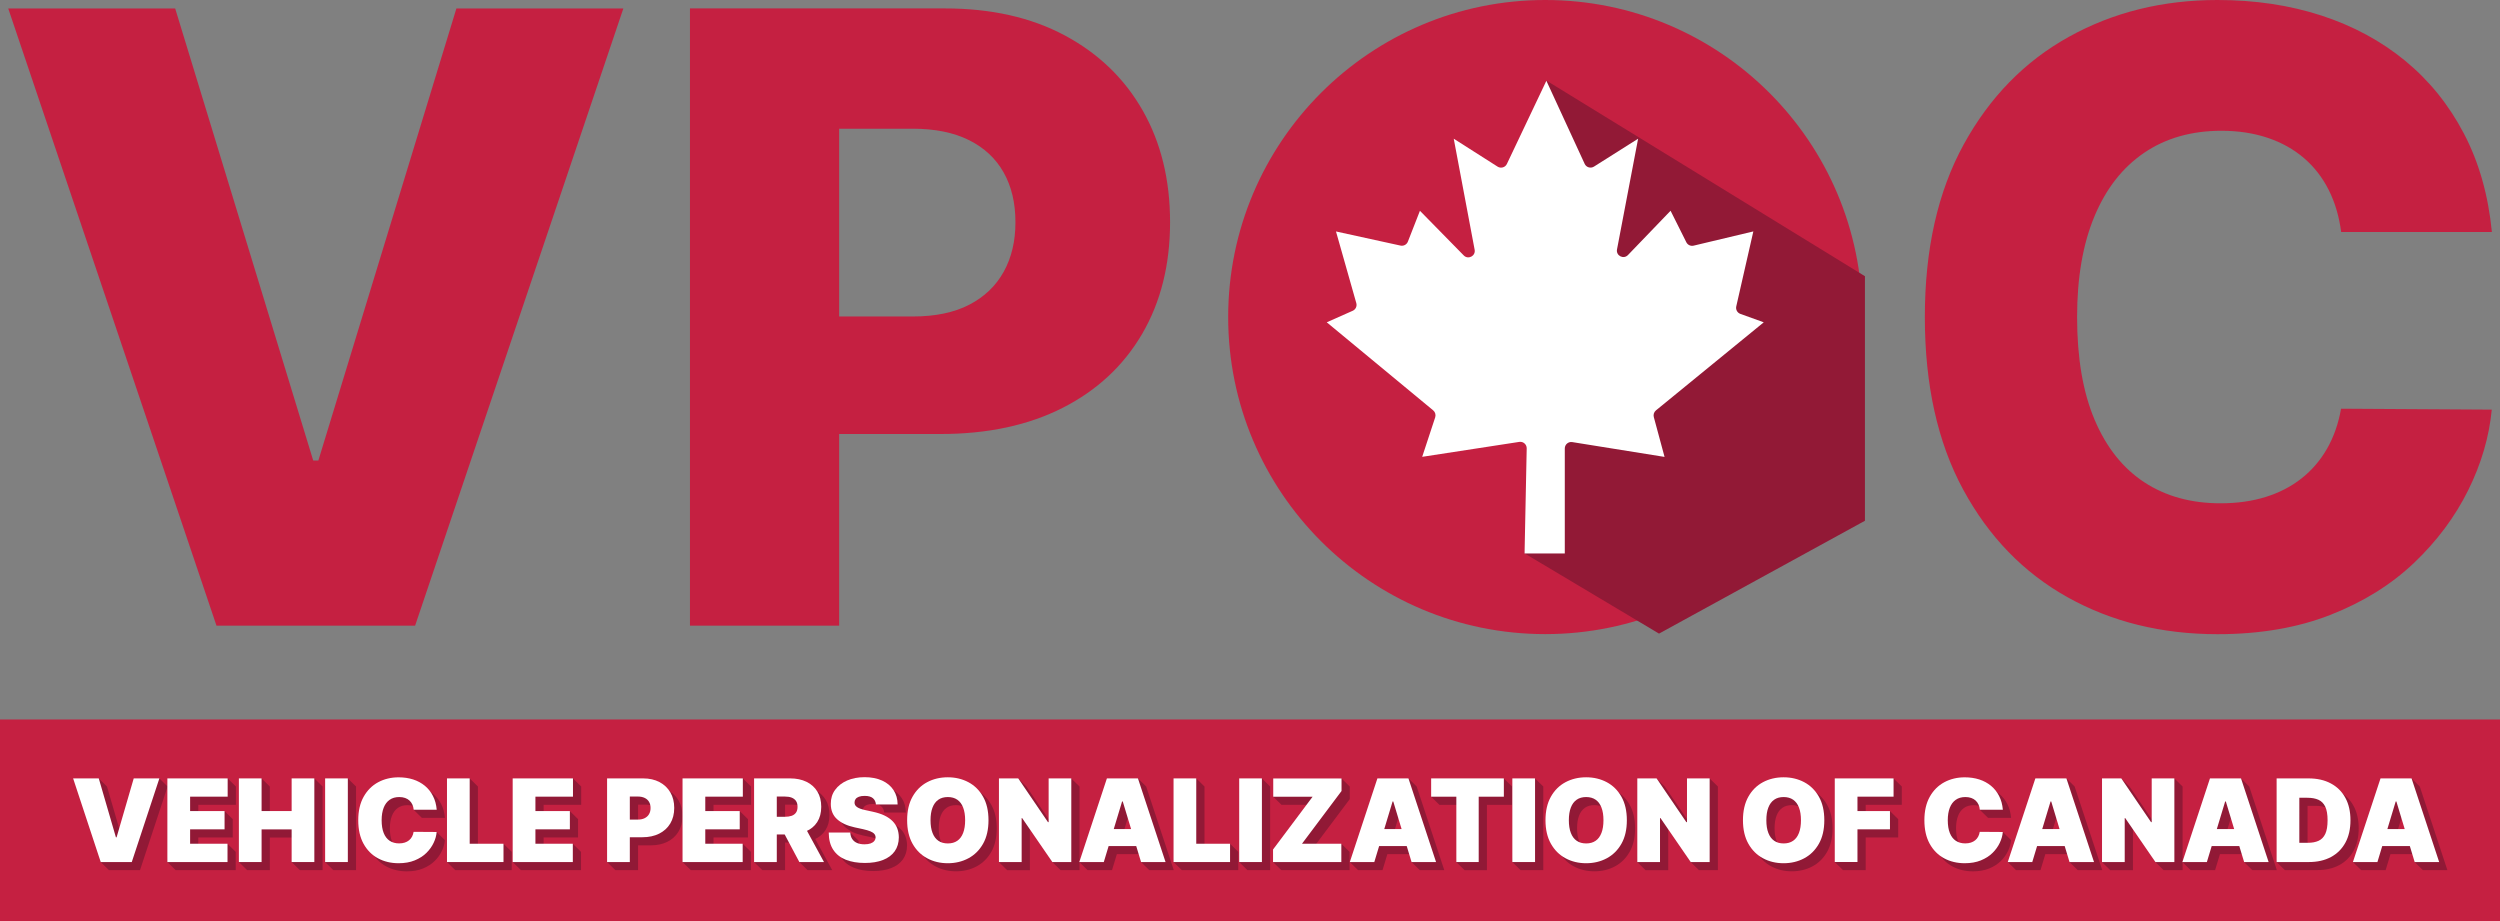
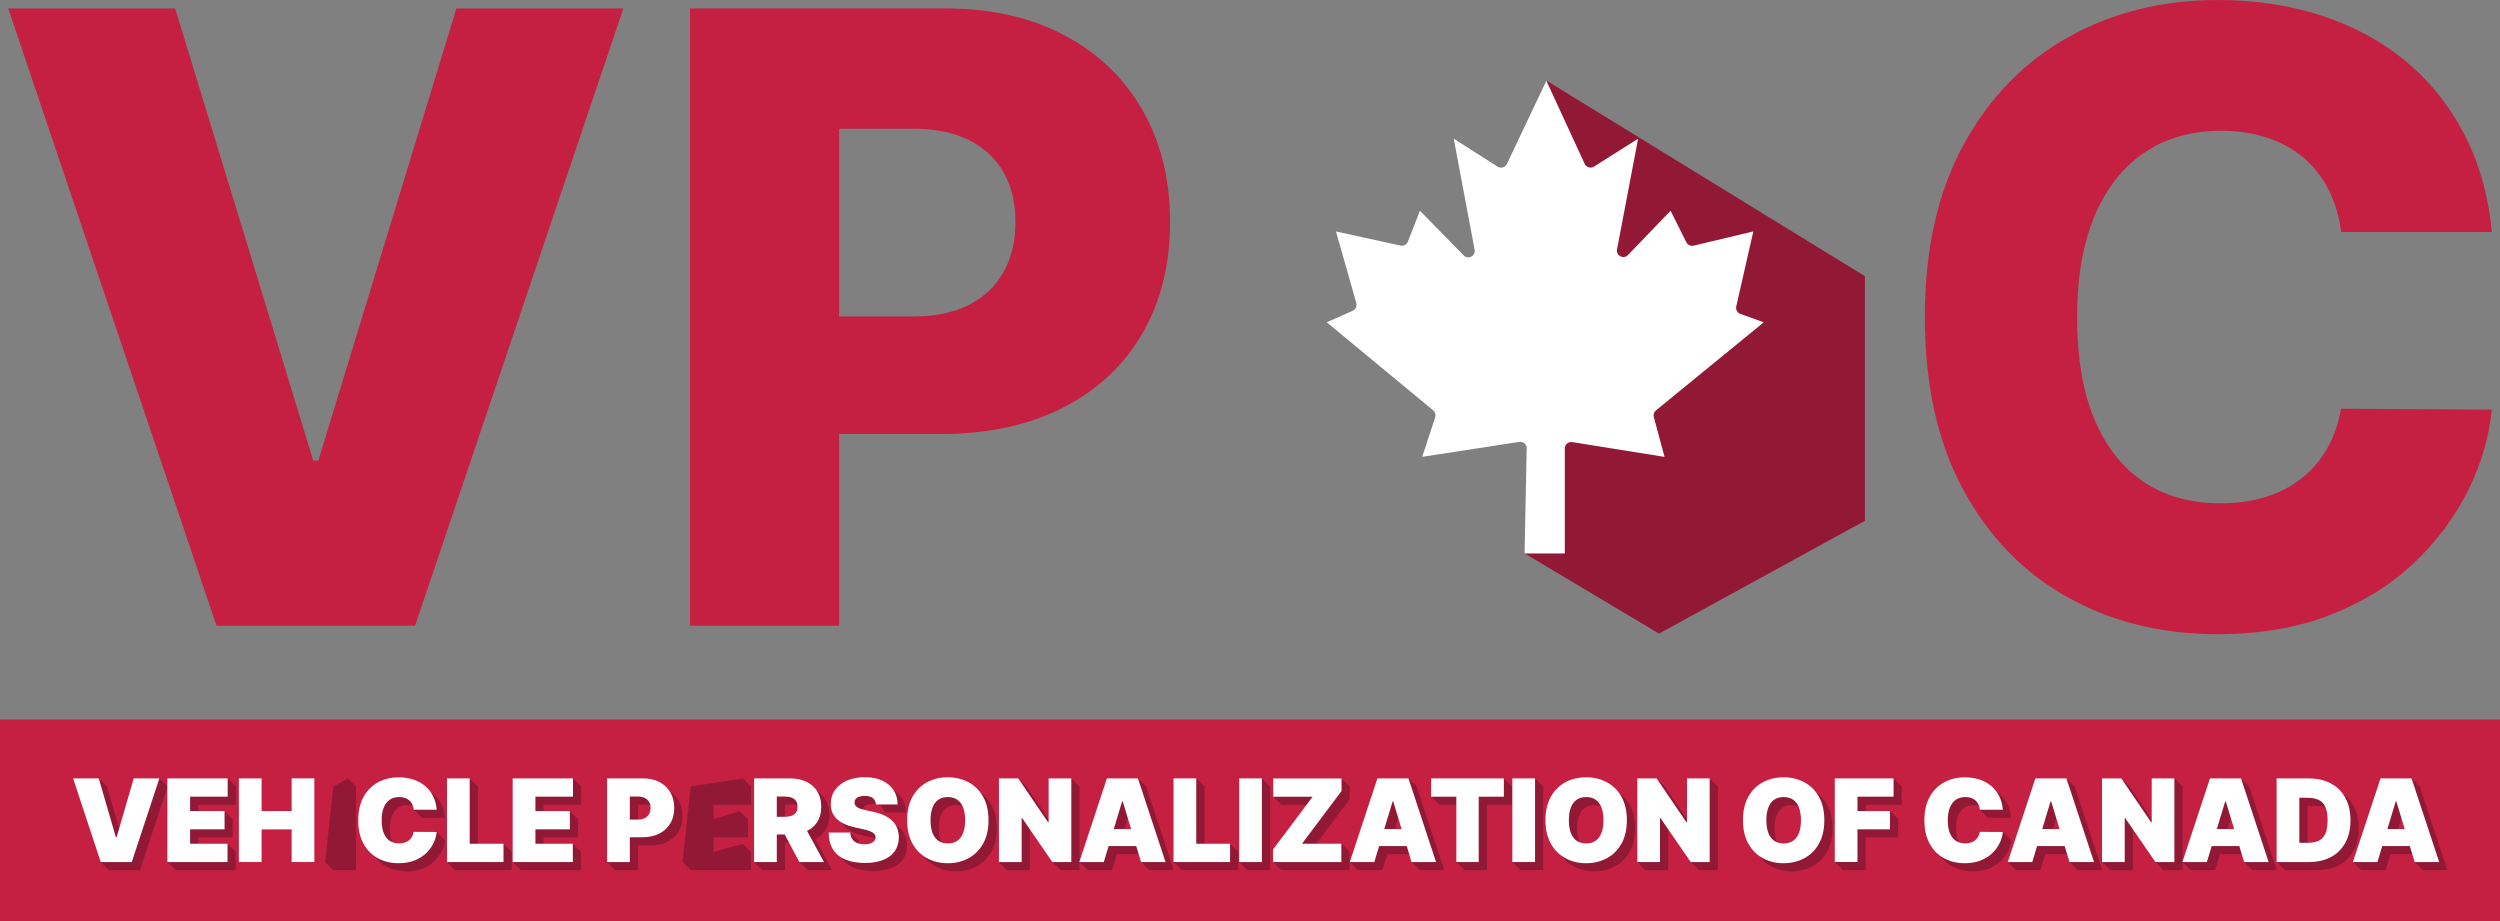
<svg xmlns="http://www.w3.org/2000/svg" version="1.1" id="Layer_1" x="0px" y="0px" viewBox="0 0 653.04 240.66" style="" xml:space="preserve">
  <rect x="0" y="0" width="653.04" height="240.66" fill="#808080" stroke="none" />
  <style type="text/css">
	.st0{fill:#C52041;}
	.st1{fill:#911936;}
	.st2{fill:#9D1B32;}
	.st3{fill:#FFFFFF;}
	.st4{clip-path:url(#SVGID_00000078743053262002599620000004274432176202863290_);fill:#921936;}
	.st5{fill:none;stroke:#010101;stroke-width:0.25;stroke-miterlimit:10;}
	.st6{clip-path:url(#SVGID_00000161630560730053023280000017096095721220580522_);fill:#921936;}
	.st7{clip-path:url(#SVGID_00000142175891997141412870000012307725176726972819_);fill:#921936;}
	
		.st8{clip-path:url(#SVGID_00000016777552966473391900000002158866894011691439_);fill:url(#SVGID_00000114056469595704768570000007632810328920311992_);}
	
		.st9{clip-path:url(#SVGID_00000075160755347312513330000014628994930999666338_);fill:url(#SVGID_00000050646850966609845230000013110028046565428668_);}
	
		.st10{clip-path:url(#SVGID_00000111174265350792333210000003957654639171381677_);fill:url(#SVGID_00000067951021048075235410000011974223224976717746_);}
	
		.st11{clip-path:url(#SVGID_00000176755524421403184280000011110307130610731443_);fill:url(#SVGID_00000139995239533478863390000009721983926112664977_);}
	.st12{fill:url(#SVGID_00000170991185015297662660000014085961285746390429_);}
	.st13{fill:url(#SVGID_00000176013491480503874320000010307289026393338032_);}
	.st14{fill:url(#SVGID_00000030465730824320996880000003518018213786924722_);}
	.st15{fill:url(#SVGID_00000086665933857318143650000013922231683721162881_);}
	.st16{fill:url(#SVGID_00000159435598244124373770000016909173409963367306_);}
	.st17{fill:url(#SVGID_00000049907044670288841460000018108224530035377325_);}
	.st18{fill:url(#SVGID_00000070807850323163095340000000930492323175047060_);}
	.st19{fill:url(#SVGID_00000098218570046647744710000011276224379592783266_);}
	.st20{fill:url(#SVGID_00000024708603221859181880000004818687931620953007_);}
	.st21{fill:url(#SVGID_00000180353025443419710840000013302785740281317276_);}
	.st22{fill:url(#SVGID_00000066517349197576237860000007171145012644603044_);}
	.st23{fill:url(#SVGID_00000095329084314497535030000009233471217504516540_);}
	.st24{fill:url(#SVGID_00000083778339137486764190000004637292336743684280_);}
	.st25{fill:url(#SVGID_00000049905812267960361130000015281948660397342081_);}
	.st26{fill:url(#SVGID_00000167374216221080591810000011649868255551258000_);}
	.st27{fill:#C8C8C8;}
	.st28{fill:#E2E2E2;}
	.st29{clip-path:url(#SVGID_00000078762462732317956170000017923520238779679669_);fill:#921936;}
</style>
  <g>
    <g>
      <g>
-         <circle class="st0" cx="403.64" cy="82.82" r="82.82" />
        <g>
          <defs>
            <circle id="SVGID_00000006687637572702065980000001252311301327929789_" cx="403.64" cy="82.82" r="82.82" />
          </defs>
          <clipPath id="SVGID_00000116941752396223043190000014301575213311989395_">
            <use href="#SVGID_00000006687637572702065980000001252311301327929789_" style="overflow:visible;" />
          </clipPath>
          <polyline style="fill:#921936;" points="      404.03,21.1 487.15,72.15 487.15,136.03 433.36,165.51 398.23,144.55 405.51,78.28     " />
        </g>
        <path class="st3" d="M403.94,21.1l-10.32,21.73c-0.43,0.91-1.57,1.24-2.42,0.7l-11.46-7.3l5.46,29c0.31,1.63-1.69,2.68-2.85,1.49     l-11.44-11.66l-3.15,8.06c-0.3,0.77-1.12,1.21-1.93,1.03l-16.85-3.69l5.31,18.72c0.23,0.81-0.17,1.66-0.94,2l-6.78,3.01l27.8,23     c0.53,0.44,0.74,1.16,0.53,1.82l-3.4,10.32l25.36-3.9c1.03-0.16,1.96,0.65,1.94,1.7l-0.56,27.44h10.51l0-27.43     c0-1.04,0.93-1.83,1.95-1.66l24.11,3.87l-2.81-10.41c-0.17-0.64,0.05-1.32,0.56-1.74l28.16-23.01l-6.11-2.2     c-0.8-0.29-1.26-1.13-1.07-1.96L458,60.45l-15.61,3.72c-0.76,0.18-1.54-0.19-1.89-0.88l-4.12-8.24l-11.13,11.57     c-1.16,1.21-3.18,0.16-2.86-1.48l5.51-28.91l-11.53,7.29c-0.86,0.54-2,0.21-2.43-0.72L403.94,21.1z" />
      </g>
    </g>
    <g>
      <polygon class="st0" points="83.16,120.3 81.82,120.3 45.76,2.21 2.15,2.21 56.55,163.44 108.43,163.44 162.83,2.21 119.22,2.21       " />
      <path class="st0" d="M278.13,9.25c-8.79-4.7-19.22-7.05-31.3-7.05h-66.6v161.24h38.97v-50.07h26.45c12.33,0,22.99-2.28,31.96-6.85    c8.98-4.57,15.89-11.01,20.75-19.33c4.85-8.32,7.28-18.04,7.28-29.17c0-11.07-2.39-20.8-7.16-29.17    C293.71,20.48,286.92,13.95,278.13,9.25z M262.19,70.98c-2.05,3.7-5.05,6.57-9.01,8.62c-3.96,2.05-8.88,3.07-14.76,3.07H219.2    V33.62h19.21c5.83,0,10.73,1,14.72,2.99c3.99,1.99,7.01,4.82,9.05,8.46c2.05,3.65,3.07,7.97,3.07,12.95    C265.26,62.96,264.24,67.27,262.19,70.98z" />
      <path class="st0" d="M607.87,117.19c-1.76,3.07-3.99,5.67-6.69,7.79c-2.7,2.13-5.83,3.74-9.37,4.84    c-3.54,1.1-7.47,1.65-11.77,1.65c-7.66,0-14.29-1.82-19.88-5.47s-9.92-9.08-12.99-16.3c-3.07-7.22-4.6-16.18-4.6-26.89    c0-10.29,1.51-19.05,4.53-26.29s7.35-12.78,12.99-16.61c5.64-3.83,12.37-5.75,20.19-5.75c4.41,0,8.44,0.62,12.09,1.85    c3.65,1.23,6.81,3,9.49,5.31c2.68,2.31,4.83,5.09,6.46,8.35c1.63,3.25,2.7,6.9,3.23,10.94h39.37c-0.94-9.66-3.39-18.24-7.32-25.74    s-9.05-13.84-15.35-19.01c-6.3-5.17-13.59-9.1-21.89-11.81C598.04,1.35,589.01,0,579.25,0c-14.33,0-27.27,3.2-38.81,9.61    c-11.55,6.4-20.71,15.77-27.48,28.11c-6.77,12.34-10.16,27.37-10.16,45.11c0,17.69,3.33,32.7,10,45.03    c6.67,12.33,15.76,21.72,27.28,28.15c11.52,6.43,24.58,9.65,39.17,9.65c11.07,0,20.9-1.68,29.48-5.04    c8.58-3.36,15.86-7.89,21.85-13.58c5.98-5.69,10.69-12.01,14.13-18.94c3.44-6.93,5.5-13.96,6.18-21.1l-39.37-0.24    C610.84,110.64,609.62,114.12,607.87,117.19z" />
    </g>
    <g>
      <rect y="187.94" class="st0" width="653.04" height="52.72" />
    </g>
    <g>
      <path class="st1" d="M27.95,205.45l4.48,15.4h0.17l4.48-15.4l4.55-2.11l2.15,2.11l-7.21,21.85h-8.11l-2.15-2.11l-5.06-19.73    l4.55-2.11L27.95,205.45z" />
      <path class="st1" d="M45.87,227.29l-2.15-2.11l2.15-19.73l13.6-2.11l2.15,2.11v4.78H51.8v3.75l6.85-2.11l2.15,2.11v4.78h-9v3.76    l7.62-2.11l2.15,2.11v4.78H45.87z" />
-       <path class="st1" d="M64.55,227.29l-2.15-2.11l2.15-19.73l3.78-2.11l2.15,2.11v8.53h7.85v-8.53l3.78-2.11l2.15,2.11v21.85h-5.93    l-2.15-2.11l2.15-6.42h-7.85v8.53H64.55z" />
      <path class="st1" d="M93.01,205.45v21.85h-5.93l-2.15-2.11l2.15-19.73l3.78-2.11L93.01,205.45z" />
      <path class="st1" d="M116.22,213.64h-6.02l-2.15-2.11c-0.18-0.4,1.38,0,1.07-0.29c-0.32-0.3-0.7-0.52-1.15-0.68    c-0.45-0.16-0.95-0.24-1.52-0.24c-1,0-1.84,0.24-2.52,0.72c-0.69,0.48-1.21,1.18-1.56,2.08c-0.35,0.9-0.53,1.99-0.53,3.25    c0,1.34,0.18,2.46,0.54,3.35c0.36,0.9,0.88,1.58,1.56,2.03c0.68,0.45,1.5,0.68,2.46,0.68c0.55,0,1.04-0.07,1.47-0.21    c0.43-0.14,0.81-0.34,1.13-0.6c0.32-0.26,0.58-0.58,0.78-0.95c0.2-0.37,0.34-0.79,0.41-1.26l3.87-2.07l2.15,2.11    c-0.07,0.92-0.33,1.87-0.78,2.82c-0.45,0.96-1.08,1.84-1.9,2.65c-0.82,0.81-1.84,1.45-3.05,1.95c-1.21,0.49-2.61,0.74-4.21,0.74    c-2,0-3.8-0.43-5.39-1.29c-1.59-0.86-2.85-2.13-3.77-3.8c-0.92-1.67-1.38-3.71-1.38-6.13c0-2.43,0.47-4.48,1.41-6.15    c0.94-1.67,2.2-2.93,3.8-3.79c1.59-0.85,3.37-1.28,5.33-1.28c1.38,0,2.65,0.19,3.81,0.56c1.16,0.38,2.17,0.93,3.05,1.65    c0.87,0.72,1.58,1.61,2.11,2.66C115.79,211.08,116.11,212.28,116.22,213.64z" />
      <path class="st1" d="M118.91,227.29l-2.15-2.11l2.15-19.73l3.78-2.11l2.15,2.11v17.07l6.68-2.11l2.15,2.11v4.78H118.91z" />
      <path class="st1" d="M136.07,227.29l-2.15-2.11l2.15-19.73l13.6-2.11l2.15,2.11v4.78H142v3.75l6.85-2.11l2.15,2.11v4.78h-9v3.76    l7.62-2.11l2.15,2.11v4.78H136.07z" />
      <path class="st1" d="M160.73,227.29l-2.15-2.11l2.15-19.73h9.43c1.62,0,3.04,0.32,4.26,0.96c1.21,0.64,2.16,1.54,2.84,2.7    c0.68,1.16,1.01,2.51,1.01,4.06c0,1.57-0.35,2.92-1.04,4.07c-0.69,1.15-1.67,2.03-2.91,2.65c-1.25,0.62-2.7,0.93-4.37,0.93h-5.63    v-4.61h4.44c0.7,0,1.29-0.12,1.79-0.37c0.49-0.25,0.88-0.59,1.14-1.05c0.27-0.46,0.4-0.99,0.4-1.61c0-0.62-0.13-1.16-0.4-1.61    c-0.27-0.44-0.65-0.79-1.14-1.02c-0.49-0.24-1.09-0.36-1.79-0.36h-2.09v17.11H160.73z" />
      <path class="st1" d="M180.44,227.29l-2.15-2.11l2.15-19.73l13.6-2.11l2.15,2.11v4.78h-9.81v3.75l6.85-2.11l2.15,2.11v4.78h-9v3.76    l7.62-2.11l2.15,2.11v4.78H180.44z" />
      <path class="st1" d="M199.13,227.29l-2.15-2.11l2.15-19.73h9.43c1.62,0,3.04,0.3,4.26,0.89c1.21,0.59,2.16,1.44,2.84,2.55    c0.68,1.11,1.01,2.44,1.01,3.99c0,1.56-0.35,2.88-1.04,3.96c-0.69,1.08-1.67,1.89-2.91,2.43c-1.25,0.55-2.7,0.82-4.37,0.82h-5.63    v-4.61h4.44c0.7,0,1.29-0.09,1.79-0.26c0.49-0.17,0.88-0.46,1.14-0.84c0.27-0.38,0.4-0.89,0.4-1.5c0-0.63-0.13-1.14-0.4-1.53    s-0.65-0.69-1.14-0.88c-0.49-0.19-1.09-0.28-1.79-0.28h-2.09v17.11H199.13z M211.93,217.27l5.46,10.03h-6.44l-2.15-2.11    l-3.18-7.91H211.93z" />
      <path class="st1" d="M230.96,212.27c-0.06-0.71-0.32-1.26-0.79-1.66c-0.47-0.4-1.19-0.6-2.15-0.6c-0.61,0-1.11,0.07-1.5,0.22    s-0.67,0.34-0.86,0.59c-0.18,0.25-0.28,0.53-0.29,0.85c-0.01,0.26,0.03,0.5,0.14,0.71c0.11,0.21,0.29,0.4,0.53,0.56    s0.55,0.32,0.93,0.45c0.38,0.13,0.82,0.26,1.35,0.36l1.79,0.39c1.21,0.26,2.24,0.59,3.11,1.01c0.86,0.42,1.56,0.91,2.11,1.48    c0.55,0.56,0.95,1.2,1.21,1.9s0.39,1.47,0.4,2.3c-0.01,1.44-0.37,2.65-1.08,3.65c-0.71,1-1.73,1.75-3.05,2.27s-2.9,0.78-4.75,0.78    c-1.9,0-3.55-0.28-4.97-0.84c-1.41-0.56-2.51-1.43-3.28-2.6c-0.78-1.17-1.17-2.67-1.18-4.5l3.48-2.11l2.15,2.11    c0.03,0.67,0.2,1.23,0.5,1.68c0.3,0.46,0.72,0.8,1.26,1.04c0.54,0.23,1.19,0.35,1.95,0.35c0.63,0,1.16-0.08,1.59-0.23    c0.43-0.16,0.75-0.37,0.97-0.65c0.22-0.28,0.33-0.59,0.34-0.95c-0.01-0.33-0.12-0.63-0.33-0.88c-0.21-0.25-0.55-0.48-1.03-0.68    c-0.48-0.2-1.12-0.39-1.93-0.57l-2.18-0.47c-1.94-0.42-3.46-1.12-4.57-2.11c-1.11-0.98-1.67-2.33-1.66-4.04    c-0.01-1.39,0.36-2.6,1.12-3.64c0.75-1.04,1.79-1.85,3.12-2.44c1.33-0.58,2.86-0.88,4.59-0.88c1.76,0,3.29,0.3,4.58,0.89    c1.29,0.59,2.28,1.42,2.98,2.49c0.7,1.07,1.05,2.32,1.06,3.75H230.96z" />
      <path class="st1" d="M260.36,216.37c0,2.43-0.47,4.48-1.42,6.15s-2.22,2.93-3.83,3.79c-1.61,0.86-3.4,1.29-5.38,1.29    c-1.99,0-3.79-0.43-5.39-1.3c-1.61-0.86-2.88-2.13-3.82-3.8c-0.94-1.67-1.41-3.71-1.41-6.13c0-2.43,0.47-4.48,1.41-6.15    c0.94-1.67,2.21-2.93,3.82-3.79c1.6-0.85,3.4-1.28,5.39-1.28c1.98,0,3.77,0.43,5.38,1.28c1.61,0.86,2.89,2.12,3.83,3.79    C259.89,211.89,260.36,213.94,260.36,216.37z M254.26,216.37c0-1.31-0.17-2.41-0.52-3.31c-0.34-0.9-0.85-1.58-1.52-2.05    c-0.67-0.46-1.5-0.7-2.48-0.7s-1.81,0.23-2.48,0.7c-0.67,0.47-1.18,1.15-1.52,2.05c-0.35,0.9-0.52,2-0.52,3.31    c0,1.31,0.17,2.41,0.52,3.31c0.34,0.9,0.85,1.58,1.52,2.05c0.67,0.47,1.5,0.7,2.48,0.7s1.81-0.23,2.48-0.7    c0.67-0.46,1.18-1.15,1.52-2.05C254.09,218.78,254.26,217.68,254.26,216.37z" />
      <path class="st1" d="M281.99,205.45v21.85h-4.95l-2.15-2.11l-5.74-9.36h-0.13v11.48h-5.93l-2.15-2.11l2.15-19.73l2.89-2.11    l2.15,2.11l7.77,11.43h0.17v-11.43l3.78-2.11L281.99,205.45z" />
      <path class="st1" d="M290.48,227.29h-6.4l-2.15-2.11l9.36-19.73l5.96-2.11l2.15,2.11l7.21,21.85h-6.4l-2.15-2.11l-2.63-13.71    h-0.17L290.48,227.29z M289.29,218.68h12.03v4.44h-12.03V218.68z" />
      <path class="st1" d="M308.7,227.29l-2.15-2.11l2.15-19.73l3.78-2.11l2.15,2.11v17.07l6.68-2.11l2.15,2.11v4.78H308.7z" />
      <path class="st1" d="M331.78,205.45v21.85h-5.93l-2.15-2.11l2.15-19.73l3.78-2.11L331.78,205.45z" />
      <path class="st1" d="M334.69,227.29l-2.15-2.11l2.15-1.17l10.33-13.78h-10.28l-2.15-2.11l2.15-2.66l15.69-2.11l2.15,2.11v3.28    l-10.33,13.78l8.13-2.11l2.15,2.11v4.78H334.69z" />
      <path class="st1" d="M361.14,227.29h-6.4l-2.15-2.11l9.36-19.73l5.96-2.11l2.15,2.11l7.21,21.85h-6.4l-2.15-2.11l-2.63-13.71    h-0.17L361.14,227.29z M359.95,218.68h12.03v4.44h-12.03V218.68z" />
      <path class="st1" d="M375.99,210.23l-2.15-2.11l2.15-2.66l16.84-2.11l2.15,2.11v4.78h-6.57v17.07h-5.84l-2.15-2.11l2.15-14.95    H375.99z" />
      <path class="st1" d="M403.13,205.45v21.85h-5.93l-2.15-2.11l2.15-19.73l3.78-2.11L403.13,205.45z" />
      <path class="st1" d="M427.11,216.37c0,2.43-0.47,4.48-1.42,6.15s-2.22,2.93-3.83,3.79c-1.61,0.86-3.4,1.29-5.38,1.29    c-1.99,0-3.79-0.43-5.39-1.3c-1.61-0.86-2.88-2.13-3.82-3.8c-0.94-1.67-1.41-3.71-1.41-6.13c0-2.43,0.47-4.48,1.41-6.15    c0.94-1.67,2.21-2.93,3.82-3.79c1.6-0.85,3.4-1.28,5.39-1.28c1.98,0,3.77,0.43,5.38,1.28c1.61,0.86,2.89,2.12,3.83,3.79    C426.63,211.89,427.11,213.94,427.11,216.37z M421,216.37c0-1.31-0.17-2.41-0.52-3.31c-0.34-0.9-0.85-1.58-1.52-2.05    c-0.67-0.46-1.5-0.7-2.48-0.7s-1.81,0.23-2.48,0.7c-0.67,0.47-1.18,1.15-1.52,2.05c-0.35,0.9-0.52,2-0.52,3.31    c0,1.31,0.17,2.41,0.52,3.31c0.34,0.9,0.85,1.58,1.52,2.05c0.67,0.47,1.5,0.7,2.48,0.7s1.81-0.23,2.48-0.7    c0.67-0.46,1.18-1.15,1.52-2.05C420.83,218.78,421,217.68,421,216.37z" />
      <path class="st1" d="M448.74,205.45v21.85h-4.95l-2.15-2.11l-5.74-9.36h-0.13v11.48h-5.93l-2.15-2.11l2.15-19.73l2.89-2.11    l2.15,2.11l7.77,11.43h0.17v-11.43l3.78-2.11L448.74,205.45z" />
      <path class="st1" d="M478.69,216.37c0,2.43-0.47,4.48-1.42,6.15s-2.22,2.93-3.83,3.79c-1.61,0.86-3.4,1.29-5.38,1.29    c-1.99,0-3.79-0.43-5.39-1.3c-1.61-0.86-2.88-2.13-3.82-3.8c-0.94-1.67-1.41-3.71-1.41-6.13c0-2.43,0.47-4.48,1.41-6.15    c0.94-1.67,2.21-2.93,3.82-3.79c1.6-0.85,3.4-1.28,5.39-1.28c1.98,0,3.77,0.43,5.38,1.28c1.61,0.86,2.89,2.12,3.83,3.79    C478.22,211.89,478.69,213.94,478.69,216.37z M472.59,216.37c0-1.31-0.17-2.41-0.52-3.31c-0.34-0.9-0.85-1.58-1.52-2.05    c-0.67-0.46-1.5-0.7-2.48-0.7s-1.81,0.23-2.48,0.7c-0.67,0.47-1.18,1.15-1.52,2.05c-0.35,0.9-0.52,2-0.52,3.31    c0,1.31,0.17,2.41,0.52,3.31c0.34,0.9,0.85,1.58,1.52,2.05c0.67,0.47,1.5,0.7,2.48,0.7s1.81-0.23,2.48-0.7    c0.67-0.46,1.18-1.15,1.52-2.05C472.42,218.78,472.59,217.68,472.59,216.37z" />
      <path class="st1" d="M481.42,227.29l-2.15-2.11l2.15-19.73l13.21-2.11l2.15,2.11v4.78h-9.43v3.75l6.34-2.11l2.15,2.11v4.78h-8.49    v8.53H481.42z" />
      <path class="st1" d="M525.33,213.64h-6.02l-2.15-2.11c-0.18-0.4,1.38,0,1.07-0.29c-0.32-0.3-0.7-0.52-1.15-0.68    c-0.45-0.16-0.95-0.24-1.52-0.24c-1,0-1.84,0.24-2.52,0.72c-0.69,0.48-1.21,1.18-1.56,2.08c-0.35,0.9-0.53,1.99-0.53,3.25    c0,1.34,0.18,2.46,0.54,3.35c0.36,0.9,0.88,1.58,1.56,2.03c0.68,0.45,1.5,0.68,2.46,0.68c0.55,0,1.04-0.07,1.47-0.21    c0.43-0.14,0.81-0.34,1.13-0.6s0.58-0.58,0.78-0.95c0.2-0.37,0.34-0.79,0.41-1.26l3.87-2.07l2.15,2.11    c-0.07,0.92-0.33,1.87-0.78,2.82c-0.45,0.96-1.08,1.84-1.9,2.65c-0.82,0.81-1.84,1.45-3.05,1.95c-1.21,0.49-2.61,0.74-4.21,0.74    c-2,0-3.8-0.43-5.39-1.29c-1.59-0.86-2.85-2.13-3.77-3.8c-0.92-1.67-1.38-3.71-1.38-6.13c0-2.43,0.47-4.48,1.41-6.15    c0.94-1.67,2.2-2.93,3.8-3.79c1.59-0.85,3.37-1.28,5.33-1.28c1.38,0,2.65,0.19,3.81,0.56c1.16,0.38,2.17,0.93,3.05,1.65    c0.87,0.72,1.58,1.61,2.11,2.66C524.89,211.08,525.21,212.28,525.33,213.64z" />
      <path class="st1" d="M533.01,227.29h-6.4l-2.15-2.11l9.36-19.73l5.96-2.11l2.15,2.11l7.21,21.85h-6.4l-2.15-2.11l-2.63-13.71    h-0.17L533.01,227.29z M531.81,218.68h12.03v4.44h-12.03V218.68z" />
      <path class="st1" d="M570.13,205.45v21.85h-4.95l-2.15-2.11l-5.74-9.36h-0.13v11.48h-5.93l-2.15-2.11l2.15-19.73l2.89-2.11    l2.15,2.11l7.77,11.43h0.17v-11.43l3.78-2.11L570.13,205.45z" />
      <path class="st1" d="M578.62,227.29h-6.4l-2.15-2.11l9.36-19.73l5.96-2.11l2.15,2.11l7.21,21.85h-6.4l-2.15-2.11l-2.63-13.71    h-0.17L578.62,227.29z M577.43,218.68h12.03v4.44h-12.03V218.68z" />
      <path class="st1" d="M605.25,227.29h-8.41l-2.15-2.11l2.15-19.73h8.32c2.25,0,4.19,0.43,5.83,1.31c1.64,0.87,2.91,2.12,3.8,3.76    c0.89,1.63,1.34,3.58,1.34,5.86c0,2.27-0.44,4.23-1.33,5.86c-0.89,1.63-2.15,2.89-3.77,3.75    C609.39,226.86,607.47,227.29,605.25,227.29z M602.77,222.26h2.26c1.08,0,2-0.17,2.77-0.52c0.76-0.35,1.35-0.95,1.75-1.8    c0.4-0.85,0.6-2.04,0.6-3.56c0-1.52-0.2-2.71-0.61-3.56c-0.41-0.85-1.01-1.45-1.79-1.8c-0.79-0.35-1.75-0.52-2.89-0.52h-2.09    V222.26z" />
      <path class="st1" d="M623.17,227.29h-6.4l-2.15-2.11l9.36-19.73l5.96-2.11l2.15,2.11l7.21,21.85h-6.4l-2.15-2.11l-2.63-13.71    h-0.17L623.17,227.29z M621.97,218.68h12.03v4.44h-12.03V218.68z" />
    </g>
    <g>
      <path class="st3" d="M25.8,203.33l4.48,15.4h0.17l4.48-15.4h6.7l-7.21,21.85h-8.11l-7.21-21.85H25.8z" />
      <path class="st3" d="M43.72,225.18v-21.85h15.75v4.78h-9.81v3.75h9v4.78h-9v3.76h9.77v4.78H43.72z" />
      <path class="st3" d="M62.4,225.18v-21.85h5.93v8.53h7.85v-8.53h5.93v21.85h-5.93v-8.53h-7.85v8.53H62.4z" />
-       <path class="st3" d="M90.86,203.33v21.85h-5.93v-21.85H90.86z" />
      <path class="st3" d="M114.08,211.52h-6.02c-0.04-0.5-0.15-0.95-0.34-1.35c-0.18-0.4-0.43-0.75-0.75-1.05    c-0.32-0.3-0.7-0.52-1.15-0.68c-0.45-0.16-0.95-0.24-1.52-0.24c-1,0-1.84,0.24-2.52,0.72c-0.69,0.48-1.21,1.18-1.56,2.08    c-0.35,0.9-0.53,1.99-0.53,3.25c0,1.34,0.18,2.46,0.54,3.35c0.36,0.9,0.88,1.57,1.56,2.03c0.68,0.45,1.5,0.68,2.46,0.68    c0.55,0,1.04-0.07,1.47-0.21c0.43-0.14,0.81-0.34,1.13-0.6c0.32-0.26,0.58-0.58,0.78-0.95c0.2-0.37,0.34-0.79,0.41-1.26l6.02,0.04    c-0.07,0.92-0.33,1.87-0.78,2.82c-0.45,0.96-1.08,1.84-1.9,2.65c-0.82,0.81-1.84,1.45-3.05,1.95c-1.21,0.49-2.61,0.74-4.21,0.74    c-2,0-3.8-0.43-5.39-1.29s-2.85-2.13-3.77-3.8c-0.92-1.67-1.38-3.71-1.38-6.13c0-2.43,0.47-4.48,1.41-6.15    c0.94-1.67,2.2-2.93,3.8-3.79c1.59-0.85,3.37-1.28,5.33-1.28c1.38,0,2.65,0.19,3.81,0.56c1.16,0.38,2.17,0.93,3.05,1.65    c0.87,0.72,1.58,1.61,2.11,2.66C113.64,208.96,113.96,210.17,114.08,211.52z" />
      <path class="st3" d="M116.76,225.18v-21.85h5.93v17.07h8.83v4.78H116.76z" />
      <path class="st3" d="M133.92,225.18v-21.85h15.75v4.78h-9.81v3.75h9v4.78h-9v3.76h9.77v4.78H133.92z" />
      <path class="st3" d="M158.58,225.18v-21.85h9.43c1.62,0,3.04,0.32,4.26,0.96c1.21,0.64,2.16,1.54,2.84,2.7s1.01,2.51,1.01,4.06    c0,1.57-0.35,2.92-1.04,4.07c-0.69,1.15-1.67,2.03-2.91,2.65c-1.25,0.62-2.7,0.93-4.37,0.93h-5.63v-4.61h4.44    c0.7,0,1.29-0.12,1.79-0.37c0.49-0.25,0.88-0.59,1.14-1.05c0.27-0.46,0.4-0.99,0.4-1.61c0-0.62-0.13-1.16-0.4-1.61    s-0.65-0.79-1.14-1.02c-0.49-0.24-1.09-0.36-1.79-0.36h-2.09v17.11H158.58z" />
-       <path class="st3" d="M178.29,225.18v-21.85h15.75v4.78h-9.81v3.75h9v4.78h-9v3.76h9.77v4.78H178.29z" />
      <path class="st3" d="M196.98,225.18v-21.85h9.43c1.62,0,3.04,0.3,4.26,0.89c1.21,0.59,2.16,1.44,2.84,2.55    c0.68,1.11,1.01,2.44,1.01,3.99c0,1.56-0.35,2.88-1.04,3.96c-0.69,1.08-1.67,1.89-2.91,2.43c-1.25,0.55-2.7,0.82-4.37,0.82h-5.63    v-4.61H205c0.7,0,1.29-0.09,1.79-0.26c0.49-0.17,0.88-0.46,1.14-0.84c0.27-0.38,0.4-0.89,0.4-1.5c0-0.63-0.13-1.14-0.4-1.53    c-0.27-0.39-0.65-0.69-1.14-0.88c-0.49-0.19-1.09-0.28-1.79-0.28h-2.09v17.11H196.98z M209.78,215.15l5.46,10.03h-6.44    l-5.33-10.03H209.78z" />
      <path class="st3" d="M228.81,210.16c-0.06-0.71-0.32-1.26-0.79-1.66c-0.47-0.4-1.19-0.6-2.15-0.6c-0.61,0-1.11,0.07-1.5,0.22    c-0.39,0.15-0.67,0.34-0.86,0.59c-0.18,0.25-0.28,0.53-0.29,0.85c-0.01,0.26,0.03,0.5,0.14,0.71c0.11,0.21,0.29,0.4,0.53,0.56    c0.24,0.17,0.55,0.32,0.93,0.45c0.38,0.13,0.82,0.26,1.35,0.36l1.79,0.39c1.21,0.26,2.24,0.59,3.11,1.01    c0.86,0.42,1.56,0.91,2.11,1.48c0.55,0.56,0.95,1.2,1.21,1.9s0.39,1.47,0.4,2.3c-0.01,1.44-0.37,2.65-1.08,3.65    s-1.73,1.75-3.05,2.27c-1.32,0.52-2.9,0.78-4.75,0.78c-1.9,0-3.55-0.28-4.97-0.84c-1.41-0.56-2.51-1.43-3.28-2.6    c-0.78-1.17-1.17-2.67-1.18-4.5h5.63c0.03,0.67,0.2,1.23,0.5,1.68c0.3,0.46,0.72,0.8,1.26,1.04c0.54,0.23,1.19,0.35,1.95,0.35    c0.63,0,1.16-0.08,1.59-0.23c0.43-0.16,0.75-0.37,0.97-0.65c0.22-0.28,0.33-0.59,0.34-0.95c-0.01-0.33-0.12-0.63-0.33-0.88    c-0.21-0.25-0.55-0.48-1.03-0.68c-0.48-0.2-1.12-0.39-1.93-0.57l-2.18-0.47c-1.94-0.42-3.46-1.12-4.57-2.11s-1.67-2.33-1.66-4.04    c-0.01-1.39,0.36-2.6,1.12-3.64c0.75-1.04,1.79-1.85,3.12-2.44c1.33-0.58,2.86-0.88,4.59-0.88c1.76,0,3.29,0.3,4.58,0.89    c1.29,0.59,2.28,1.42,2.98,2.49c0.7,1.07,1.05,2.32,1.06,3.75H228.81z" />
      <path class="st3" d="M258.21,214.26c0,2.43-0.47,4.48-1.42,6.15c-0.95,1.67-2.22,2.93-3.83,3.79c-1.61,0.86-3.4,1.29-5.38,1.29    c-1.99,0-3.79-0.43-5.39-1.3c-1.61-0.86-2.88-2.13-3.82-3.8c-0.94-1.67-1.41-3.71-1.41-6.13c0-2.43,0.47-4.48,1.41-6.15    c0.94-1.67,2.21-2.93,3.82-3.79c1.6-0.85,3.4-1.28,5.39-1.28c1.98,0,3.77,0.43,5.38,1.28c1.61,0.86,2.89,2.12,3.83,3.79    C257.74,209.77,258.21,211.82,258.21,214.26z M252.11,214.26c0-1.31-0.17-2.41-0.52-3.31c-0.34-0.9-0.85-1.58-1.52-2.05    c-0.67-0.46-1.5-0.7-2.48-0.7c-0.98,0-1.81,0.23-2.48,0.7c-0.67,0.47-1.18,1.15-1.52,2.05c-0.35,0.9-0.52,2-0.52,3.31    s0.17,2.41,0.52,3.31c0.34,0.9,0.85,1.58,1.52,2.05c0.67,0.47,1.5,0.7,2.48,0.7c0.98,0,1.81-0.23,2.48-0.7    c0.67-0.46,1.18-1.15,1.52-2.05C251.94,216.67,252.11,215.56,252.11,214.26z" />
      <path class="st3" d="M279.84,203.33v21.85h-4.95L267,213.7h-0.13v11.48h-5.93v-21.85h5.04l7.77,11.43h0.17v-11.43H279.84z" />
      <path class="st3" d="M288.33,225.18h-4.25h-2.15l7.21-21.85h8.11l0.74,2.25l6.47,19.6h-6.4l-4.78-15.83h-0.17L288.33,225.18z     M287.14,216.56h12.03V221h-12.03V216.56z" />
      <path class="st3" d="M306.55,225.18v-21.85h5.93v17.07h8.83v4.78H306.55z" />
      <path class="st3" d="M329.63,203.33v21.85h-5.93v-21.85H329.63z" />
      <path class="st3" d="M332.54,225.18v-3.28l10.33-13.78h-10.28v-4.78h17.84v3.28l-10.33,13.78h10.28v4.78H332.54z" />
      <path class="st3" d="M358.99,225.18h-6.4l7.21-21.85h8.11l7.21,21.85h-6.4l-4.78-15.83h-0.17L358.99,225.18z M357.8,216.56h12.03    V221H357.8V216.56z" />
      <path class="st3" d="M373.84,208.11v-4.78h18.99v4.78h-6.57v17.07h-5.84v-17.07H373.84z" />
      <path class="st3" d="M400.98,203.33v21.85h-3.78h-2.15v-21.85H400.98z" />
      <path class="st3" d="M424.96,214.26c0,2.43-0.47,4.48-1.42,6.15s-2.22,2.93-3.83,3.79c-1.61,0.86-3.4,1.29-5.38,1.29    c-1.99,0-3.79-0.43-5.39-1.3c-1.61-0.86-2.88-2.13-3.82-3.8c-0.94-1.67-1.41-3.71-1.41-6.13c0-2.43,0.47-4.48,1.41-6.15    c0.94-1.67,2.21-2.93,3.82-3.79c1.6-0.85,3.4-1.28,5.39-1.28c1.98,0,3.77,0.43,5.38,1.28c1.61,0.86,2.89,2.12,3.83,3.79    C424.48,209.77,424.96,211.82,424.96,214.26z M418.85,214.26c0-1.31-0.17-2.41-0.52-3.31c-0.34-0.9-0.85-1.58-1.52-2.05    c-0.67-0.46-1.5-0.7-2.48-0.7s-1.81,0.23-2.48,0.7c-0.67,0.47-1.18,1.15-1.52,2.05c-0.35,0.9-0.52,2-0.52,3.31    s0.17,2.41,0.52,3.31c0.34,0.9,0.85,1.58,1.52,2.05c0.67,0.47,1.5,0.7,2.48,0.7s1.81-0.23,2.48-0.7c0.67-0.46,1.18-1.15,1.52-2.05    C418.68,216.67,418.85,215.56,418.85,214.26z" />
      <path class="st3" d="M446.59,203.33v21.85h-4.95l-7.89-11.48h-0.13v11.48h-5.93v-21.85h5.04l7.77,11.43h0.17v-11.43H446.59z" />
      <path class="st3" d="M476.54,214.26c0,2.43-0.47,4.48-1.42,6.15s-2.22,2.93-3.83,3.79c-1.61,0.86-3.4,1.29-5.38,1.29    c-1.99,0-3.79-0.43-5.39-1.3c-1.61-0.86-2.88-2.13-3.82-3.8c-0.94-1.67-1.41-3.71-1.41-6.13c0-2.43,0.47-4.48,1.41-6.15    c0.94-1.67,2.21-2.93,3.82-3.79c1.6-0.85,3.4-1.28,5.39-1.28c1.98,0,3.77,0.43,5.38,1.28c1.61,0.86,2.89,2.12,3.83,3.79    C476.07,209.77,476.54,211.82,476.54,214.26z M470.44,214.26c0-1.31-0.17-2.41-0.52-3.31c-0.34-0.9-0.85-1.58-1.52-2.05    c-0.67-0.46-1.5-0.7-2.48-0.7s-1.81,0.23-2.48,0.7c-0.67,0.47-1.18,1.15-1.52,2.05c-0.35,0.9-0.52,2-0.52,3.31    s0.17,2.41,0.52,3.31c0.34,0.9,0.85,1.58,1.52,2.05c0.67,0.47,1.5,0.7,2.48,0.7s1.81-0.23,2.48-0.7c0.67-0.46,1.18-1.15,1.52-2.05    C470.27,216.67,470.44,215.56,470.44,214.26z" />
      <path class="st3" d="M479.27,225.18v-21.85h15.36v4.78h-9.43v3.75h8.49v4.78h-8.49v8.53H479.27z" />
      <path class="st3" d="M523.18,211.52h-6.02c-0.04-0.5-0.15-0.95-0.34-1.35c-0.18-0.4-0.43-0.75-0.75-1.05    c-0.32-0.3-0.7-0.52-1.15-0.68c-0.45-0.16-0.95-0.24-1.52-0.24c-1,0-1.84,0.24-2.52,0.72c-0.69,0.48-1.21,1.18-1.56,2.08    c-0.35,0.9-0.53,1.99-0.53,3.25c0,1.34,0.18,2.46,0.54,3.35c0.36,0.9,0.88,1.57,1.56,2.03c0.68,0.45,1.5,0.68,2.46,0.68    c0.55,0,1.04-0.07,1.47-0.21c0.43-0.14,0.81-0.34,1.13-0.6c0.32-0.26,0.58-0.58,0.78-0.95c0.2-0.37,0.34-0.79,0.41-1.26l6.02,0.04    c-0.07,0.92-0.33,1.87-0.78,2.82c-0.45,0.96-1.08,1.84-1.9,2.65c-0.82,0.81-1.84,1.45-3.05,1.95c-1.21,0.49-2.61,0.74-4.21,0.74    c-2,0-3.8-0.43-5.39-1.29c-1.59-0.86-2.85-2.13-3.77-3.8c-0.92-1.67-1.38-3.71-1.38-6.13c0-2.43,0.47-4.48,1.41-6.15    c0.94-1.67,2.2-2.93,3.8-3.79c1.59-0.85,3.37-1.28,5.33-1.28c1.38,0,2.65,0.19,3.81,0.56c1.16,0.38,2.17,0.93,3.05,1.65    c0.87,0.72,1.58,1.61,2.11,2.66C522.74,208.96,523.06,210.17,523.18,211.52z" />
      <path class="st3" d="M530.86,225.18h-6.4l7.21-21.85h8.11l7.21,21.85h-6.4l-4.78-15.83h-0.17L530.86,225.18z M529.66,216.56h12.03    V221h-12.03V216.56z" />
      <path class="st3" d="M567.98,203.33v21.85h-4.95l-7.89-11.48h-0.13v11.48h-5.93v-21.85h5.04l7.77,11.43h0.17v-11.43H567.98z" />
      <path class="st3" d="M576.47,225.18h-6.4l7.21-21.85h8.11l7.21,21.85h-6.4l-4.78-15.83h-0.17L576.47,225.18z M575.28,216.56h12.03    V221h-12.03V216.56z" />
      <path class="st3" d="M603.1,225.18h-8.41v-21.85h8.32c2.25,0,4.19,0.43,5.83,1.31c1.64,0.87,2.91,2.12,3.8,3.76    c0.89,1.63,1.34,3.58,1.34,5.86c0,2.27-0.44,4.23-1.33,5.86c-0.89,1.63-2.15,2.89-3.77,3.75    C607.24,224.75,605.32,225.18,603.1,225.18z M600.62,220.15h2.26c1.08,0,2-0.17,2.77-0.52c0.76-0.35,1.35-0.95,1.75-1.8    c0.4-0.85,0.6-2.04,0.6-3.56s-0.2-2.71-0.61-3.56c-0.41-0.85-1.01-1.45-1.79-1.8c-0.79-0.35-1.75-0.52-2.89-0.52h-2.09V220.15z" />
      <path class="st3" d="M621.02,225.18h-6.4l7.21-21.85h8.11l7.21,21.85h-6.4l-4.78-15.83h-0.17L621.02,225.18z M619.82,216.56h12.03    V221h-12.03V216.56z" />
    </g>
  </g>
</svg>